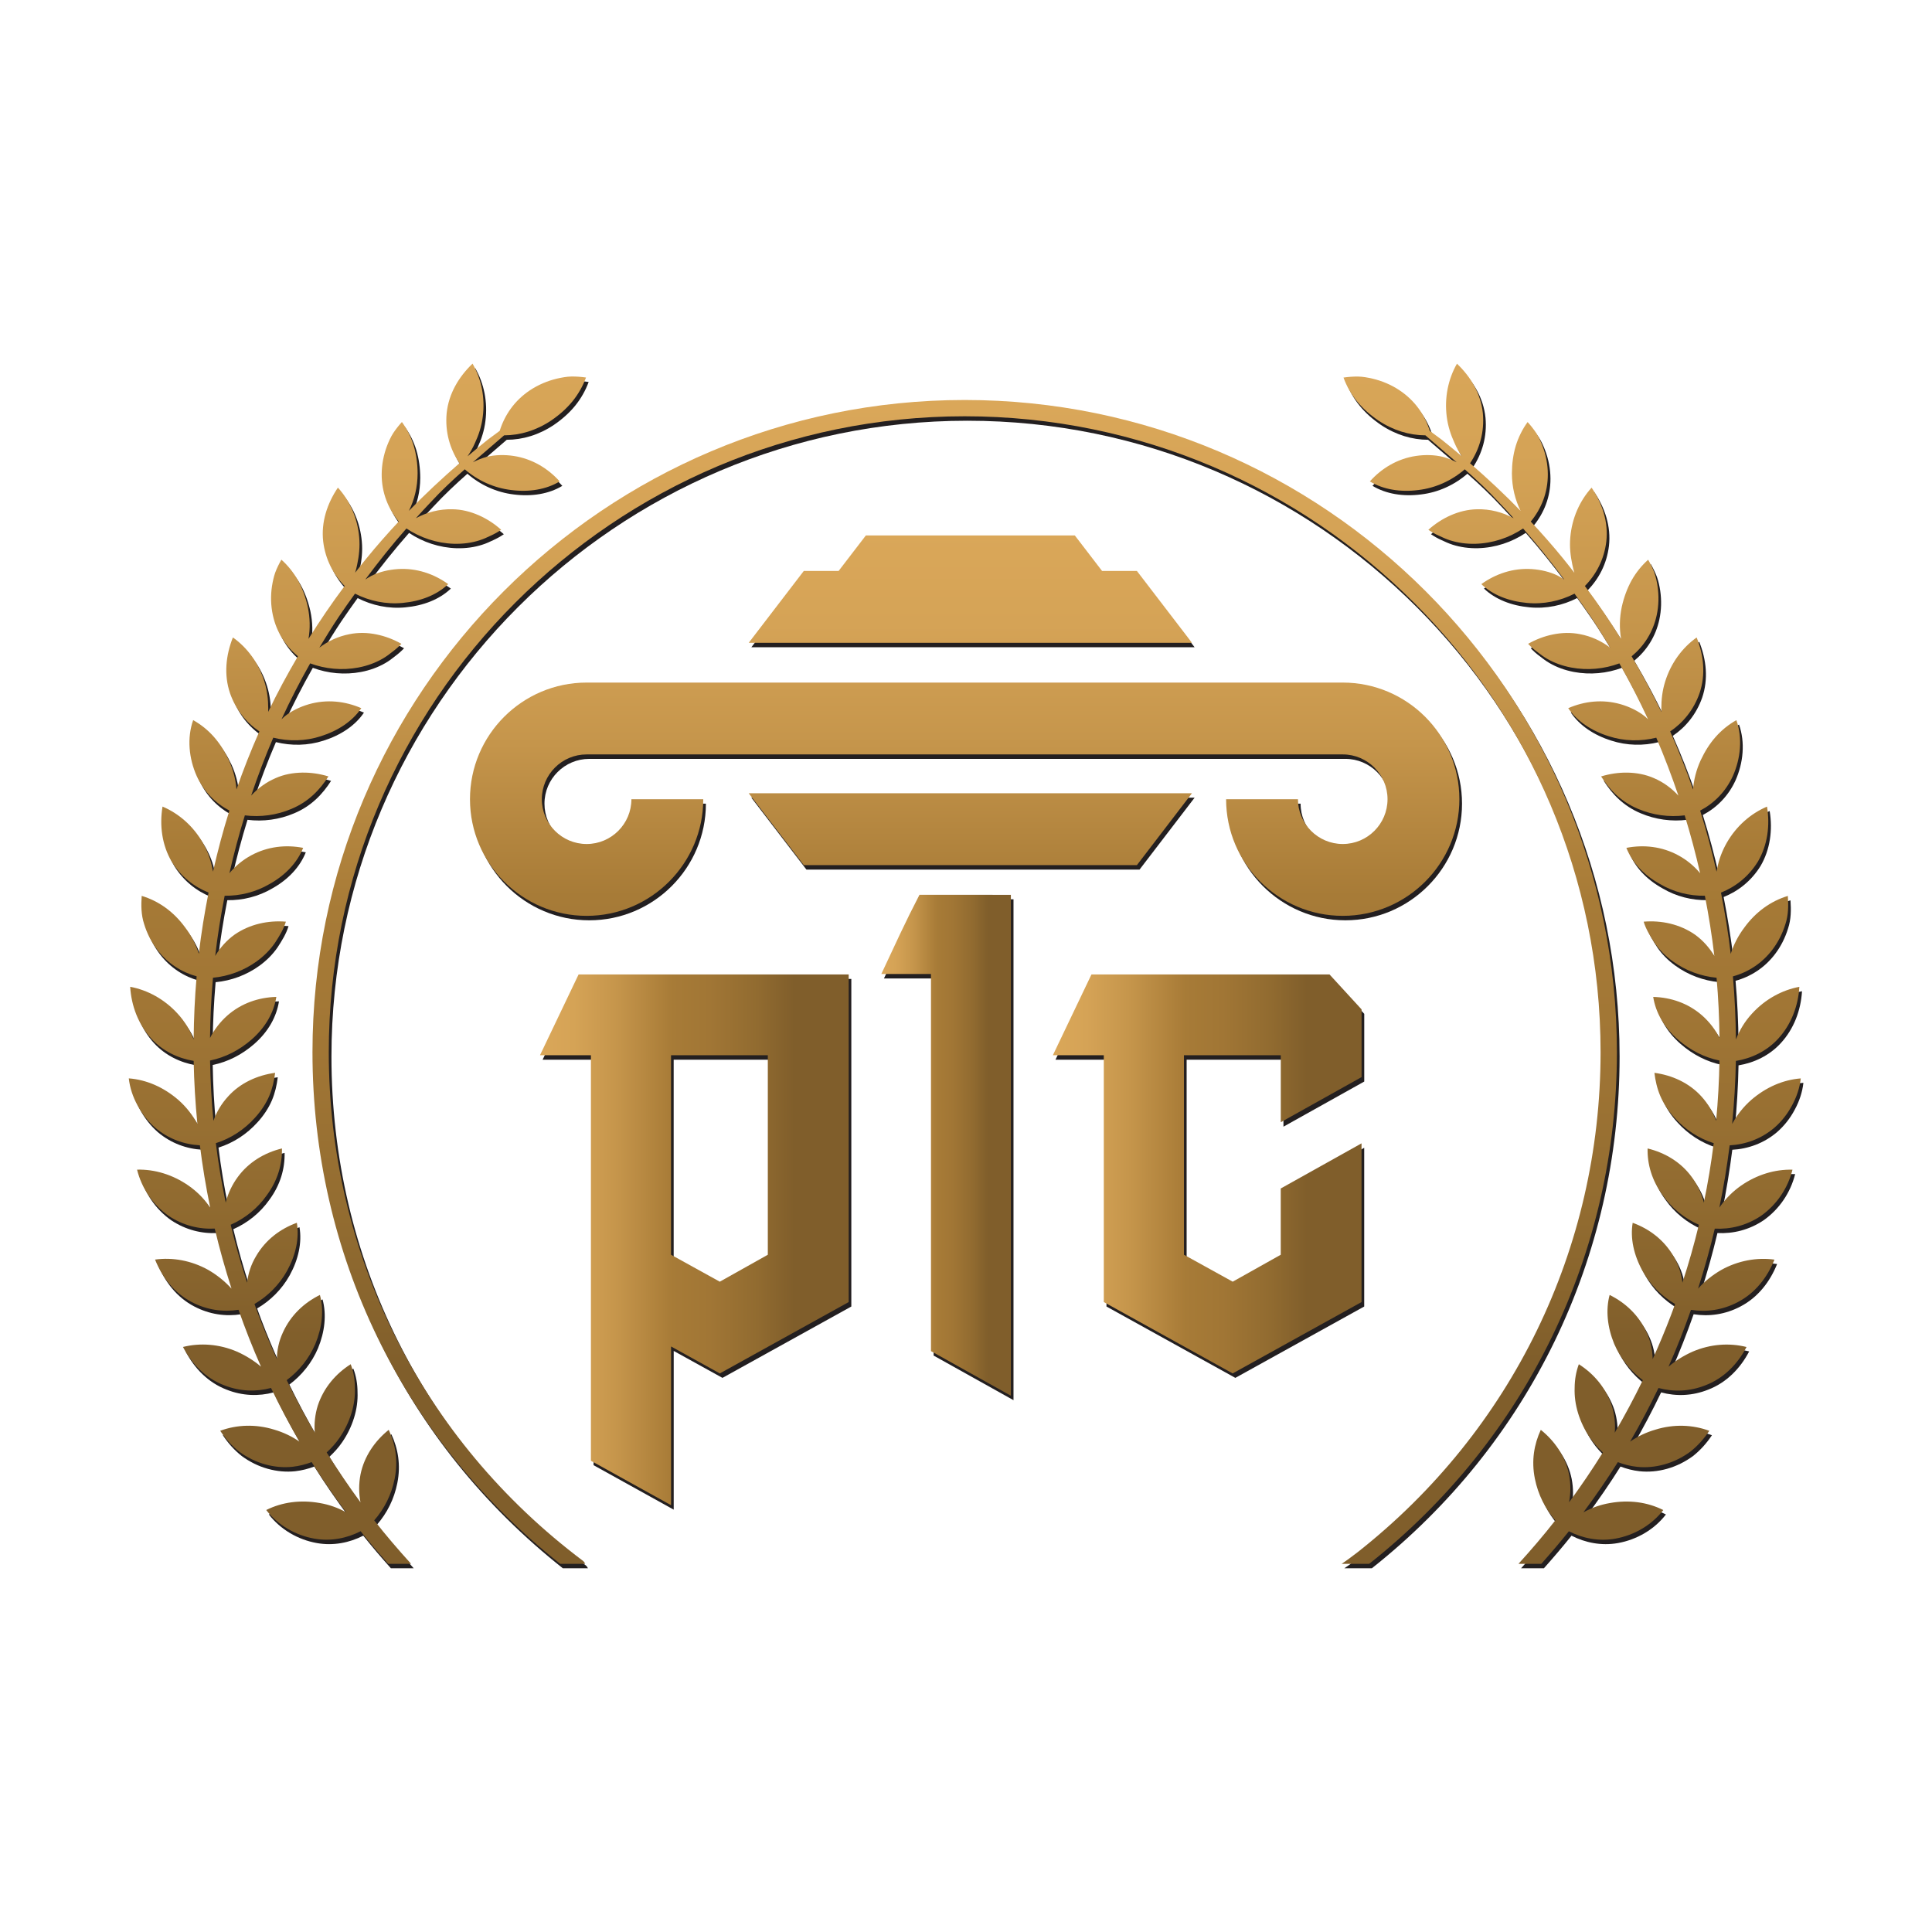
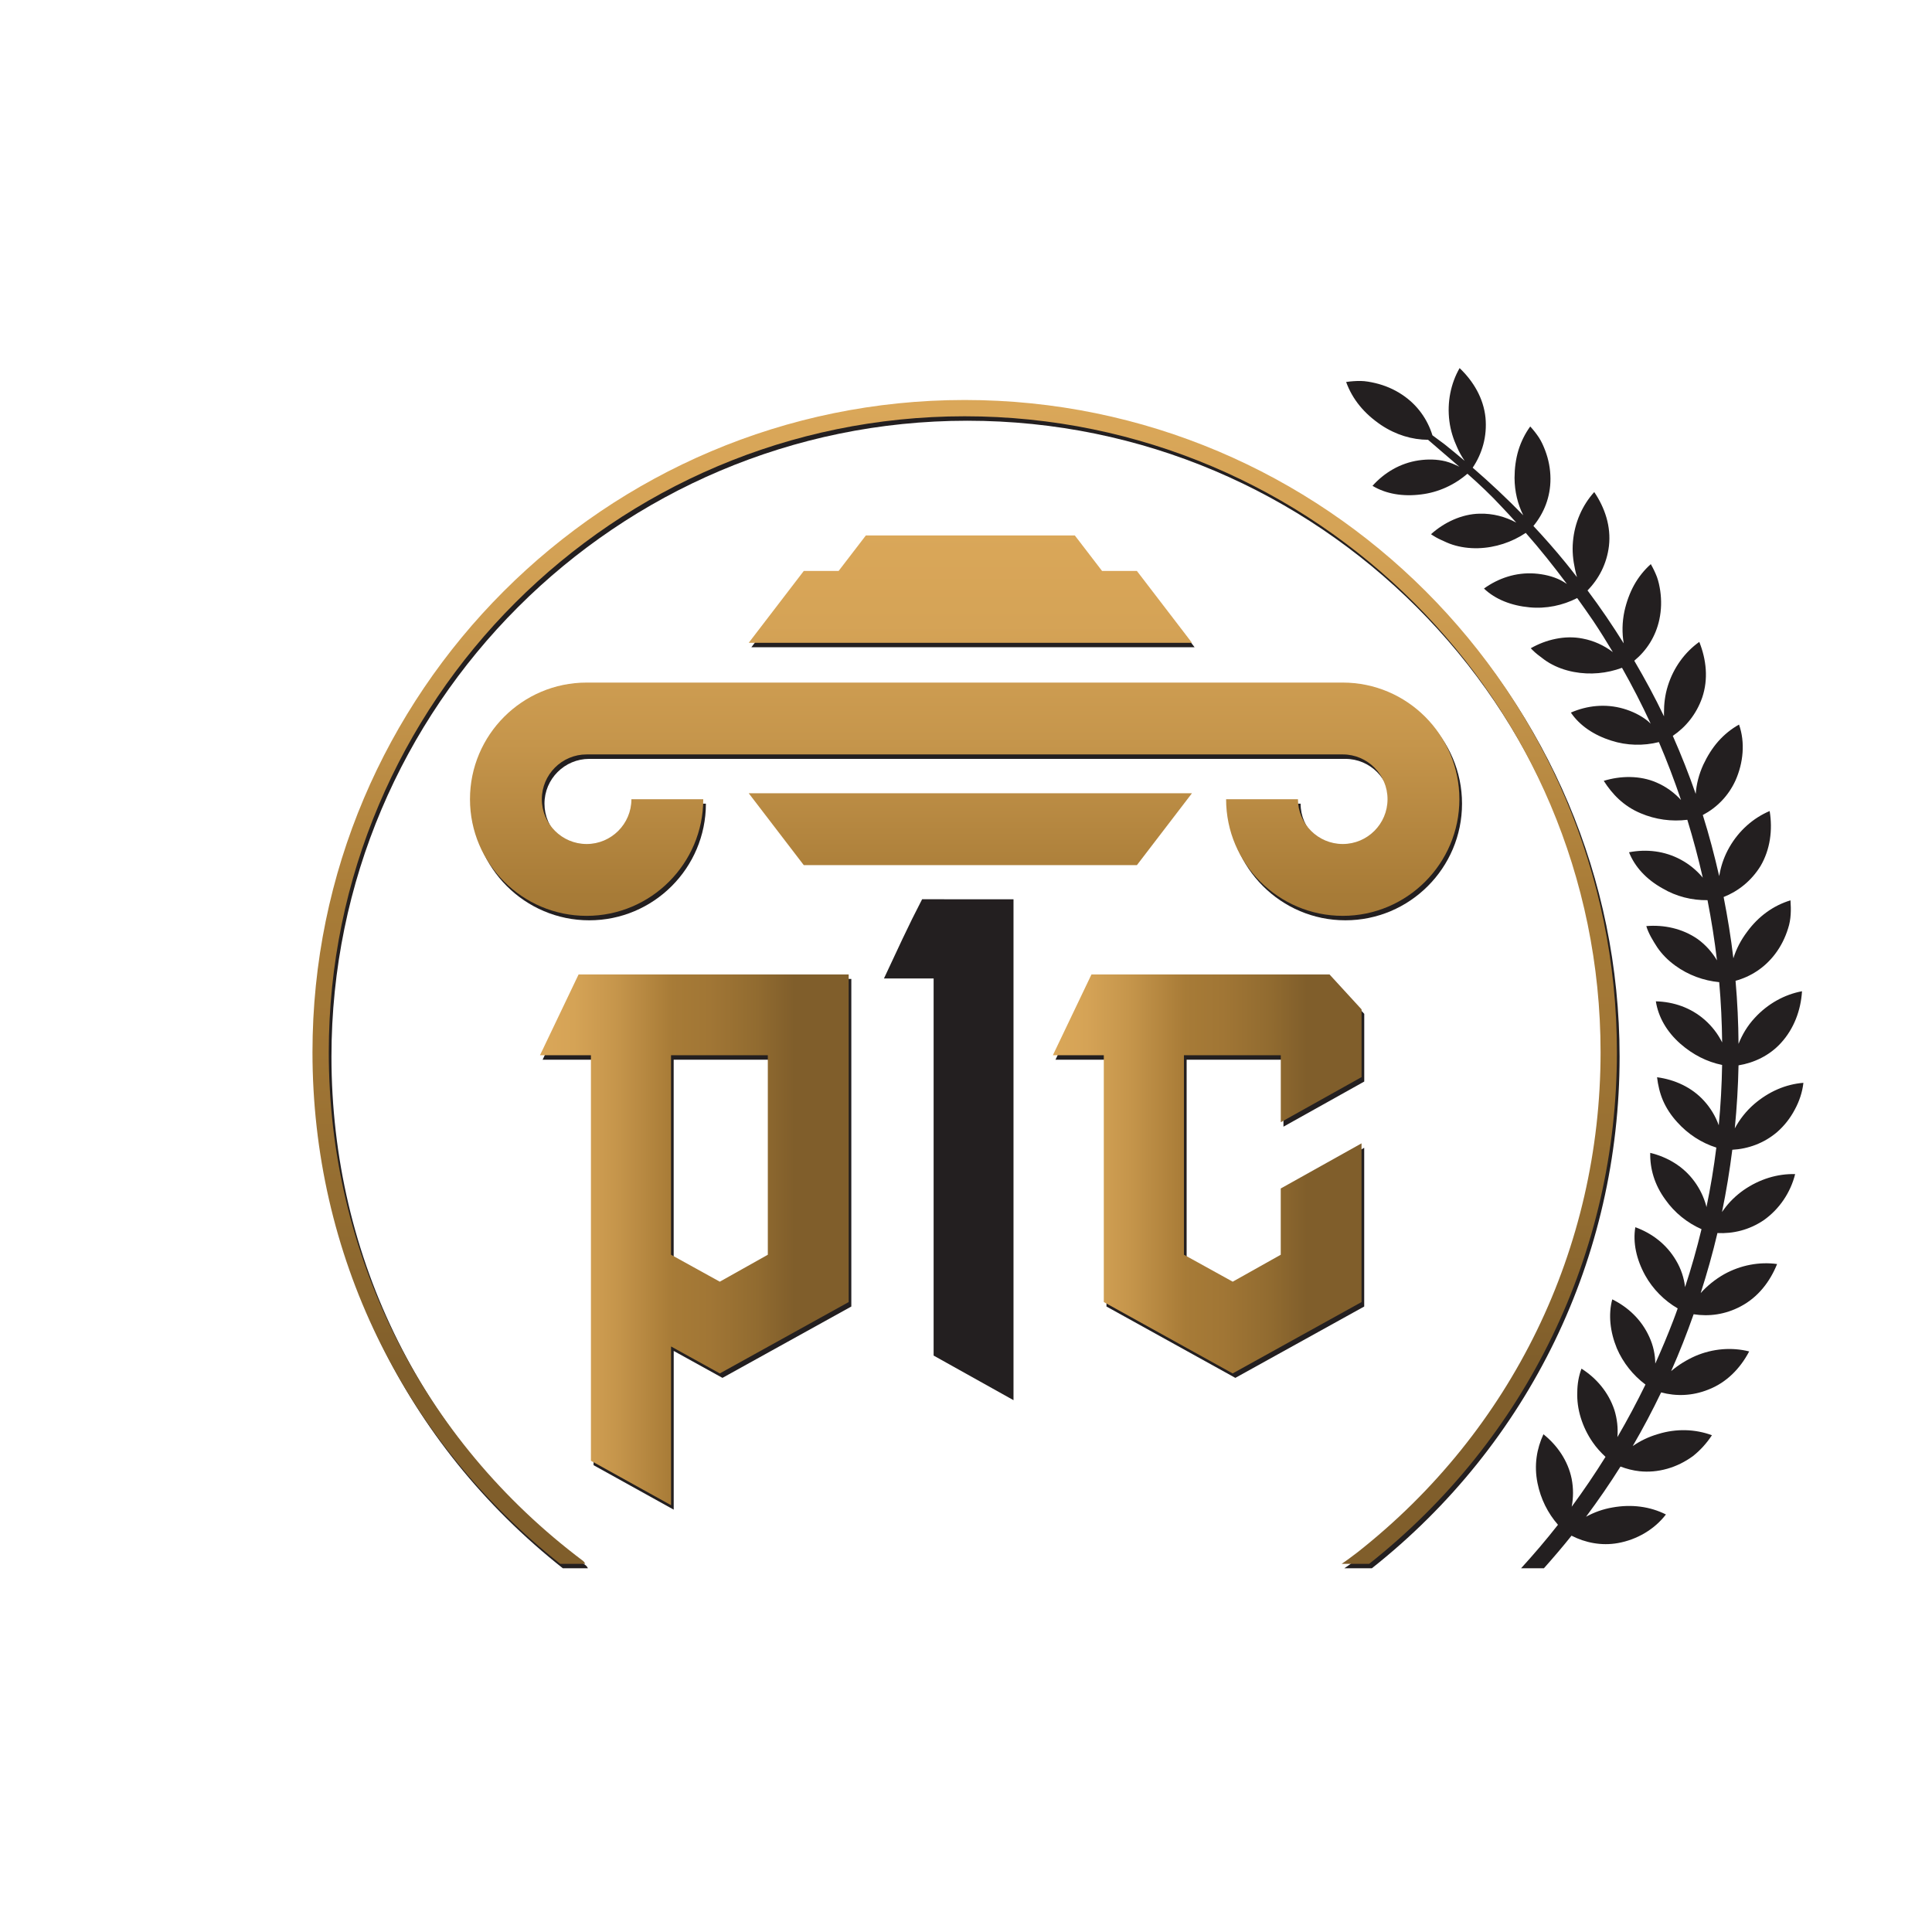
<svg xmlns="http://www.w3.org/2000/svg" version="1.1" id="Layer_1" x="0px" y="0px" viewBox="0 0 512 512" style="enable-background:new 0 0 512 512;" xml:space="preserve">
  <style type="text/css"> .st0{fill:#231F20;} .st1{fill:url(#SVGID_1_);} .st2{fill:url(#SVGID_00000158738717945475446220000013911676337496427939_);} .st3{fill:url(#SVGID_00000141452398599689834400000008811424449370331034_);} .st4{fill:url(#SVGID_00000096765631474244358930000015020627785119549079_);} .st5{fill:url(#SVGID_00000111169888082113598560000002985745930136683448_);} .st6{fill:url(#SVGID_00000080919565687186928010000009213978176247713688_);} .st7{fill:url(#SVGID_00000072245930341230749970000007772996875242218132_);} .st8{fill:url(#SVGID_00000000934715265499387190000011564374490132063365_);} .st9{fill:url(#SVGID_00000147203808510409123490000012312675661285477522_);} </style>
  <g>
    <g>
      <g>
        <g>
          <path class="st0" d="M149.16,415.61h6.65c-0.15-0.3-0.34-0.59-0.63-0.81c-42.8-32.18-67.34-81.31-67.34-134.78 c0-92.92,75.59-168.52,168.52-168.52c92.92,0,168.52,75.6,168.52,168.52c0,52.03-23.49,100.35-64.44,132.55 c-0.94,0.74-3.26,2.46-4.18,3.04h7.3c41.73-33.03,65.65-82.41,65.65-135.59c0-95.31-77.54-172.84-172.84-172.84 S83.52,184.71,83.52,280.02C83.5,333.43,107.38,382.6,149.16,415.61z" />
        </g>
        <g>
-           <path class="st0" d="M103.59,415.61h6.05c-3.38-3.73-6.67-7.55-9.77-11.52c2.71-3.09,4.58-6.83,5.42-11.03 c0.97-4.82,0.19-9.16-1.57-12.96c-3.64,2.91-6.51,7.01-7.48,11.82c-0.48,2.48-0.47,4.99-0.01,7.38 c-3.16-4.29-6.14-8.7-8.96-13.21c1.26-1.17,2.42-2.43,3.39-3.86c1.36-1.97,2.44-4.15,3.16-6.48c0.72-2.32,1.02-4.6,0.93-6.77 c0-2.21-0.37-4.32-1.11-6.27c-3.96,2.51-7.15,6.22-8.72,10.95c-0.74,2.37-0.99,4.82-0.8,7.2c-2.66-4.55-5.13-9.2-7.44-13.93 c3.27-2.44,5.95-5.76,7.59-9.61c1.82-4.42,2.3-8.96,1.21-12.97c-4.2,2.07-7.75,5.4-9.8,9.92c-1.09,2.33-1.58,4.73-1.6,7.1 c-1.71-3.79-3.32-7.62-4.8-11.51c-0.4-1.03-0.76-2.08-1.14-3.11c3.55-2.07,6.58-5.1,8.62-8.76c2.32-4.2,3.3-8.67,2.61-12.76 c-4.42,1.6-8.28,4.52-10.78,8.79c-1.36,2.25-2.13,4.65-2.4,7.08c-1.66-5.06-3.12-10.18-4.36-15.35c3.79-1.67,7.15-4.36,9.56-7.8 c2.92-3.96,4.12-8.25,4.03-12.42c-4.6,1.12-8.81,3.61-11.7,7.56c-1.46,1.98-2.49,4.16-3.12,6.43c-0.04,0.13-0.05,0.27-0.08,0.4 c-1.09-5.23-1.96-10.5-2.62-15.79c3.94-1.25,7.51-3.56,10.35-6.72c1.66-1.81,2.92-3.76,3.79-5.76c0.85-2.01,1.32-4.08,1.57-6.16 c-4.64,0.62-9.22,2.65-12.47,6.27c-1.76,1.91-3.06,4.12-3.88,6.46c-0.51-5.32-0.8-10.65-0.89-15.99 c4.03-0.83,7.75-2.73,11.01-5.57c3.72-3.26,5.9-7.18,6.55-11.29c-4.68,0.12-9.27,1.67-12.97,4.92c-1.93,1.71-3.5,3.76-4.6,5.97 c0.06-5.33,0.32-10.66,0.78-15.97c4.12-0.39,8.18-1.88,11.61-4.36c1.96-1.42,3.56-3.06,4.79-4.84c1.17-1.79,2.34-3.67,2.92-5.66 c-4.65-0.38-9.56,0.63-13.62,3.45c-2.13,1.54-3.82,3.47-5.11,5.63c0.62-5.35,1.47-10.66,2.51-15.95 c4.13,0.06,8.29-0.99,11.9-3.11c4.29-2.39,7.36-5.73,8.9-9.58c-4.6-0.89-9.43-0.37-13.78,1.99c-2.18,1.18-4.05,2.73-5.59,4.52 c-0.06,0.08-0.11,0.17-0.18,0.25c1.17-5.17,2.54-10.3,4.1-15.37c4.12,0.52,8.45-0.05,12.37-1.73c4.54-1.9,7.51-5.05,9.78-8.59 c-2.25-0.69-4.6-1.05-6.99-1.01c-2.39,0.04-4.82,0.48-7.01,1.46c-2.52,1.08-4.69,2.69-6.48,4.63 c1.75-5.19,3.69-10.32,5.86-15.35c4.1,1.02,8.5,0.94,12.59-0.38c4.6-1.45,8.42-4,10.74-7.44c-4.29-1.86-9.13-2.41-13.91-1.04 c-2.37,0.69-4.59,1.77-6.41,3.22c-0.29,0.25-0.57,0.51-0.83,0.77c2.32-5.04,4.86-9.99,7.6-14.82c4,1.49,8.45,1.92,12.77,1.1 c2.39-0.45,4.55-1.26,6.42-2.34c0.95-0.54,1.79-1.18,2.62-1.84c0.86-0.64,1.65-1.34,2.37-2.1c-2.04-1.16-4.27-2.02-6.6-2.49 c-2.36-0.49-4.79-0.55-7.15-0.07c-2.98,0.57-5.69,1.83-8,3.58c1.67-2.78,3.38-5.54,5.19-8.25c1.38-2.05,2.82-4.06,4.26-6.07 c3.84,1.97,8.26,2.88,12.62,2.46c4.8-0.44,9.08-2.11,12.08-4.98c-3.8-2.74-8.41-4.31-13.36-3.99c-2.46,0.17-4.87,0.73-6.94,1.77 c-0.57,0.3-1.13,0.64-1.67,1c3.46-4.65,7.07-9.19,10.9-13.53c3.67,2.46,8.07,3.93,12.62,4.06c2.44,0.06,4.71-0.26,6.77-0.93 c1.05-0.32,1.99-0.78,2.96-1.23c0.97-0.44,1.9-0.96,2.76-1.55c-1.75-1.57-3.74-2.88-5.92-3.84c-2.2-0.97-4.57-1.57-6.98-1.6 c-3.47-0.09-6.79,0.79-9.7,2.37c1.29-1.41,2.55-2.83,3.88-4.2c2.87-3.11,5.93-5.98,9.07-8.76c3.41,2.97,7.71,4.94,12.28,5.49 c4.8,0.61,9.32-0.13,12.87-2.28c-3.13-3.48-7.3-6-12.2-6.75c-2.44-0.36-4.91-0.31-7.17,0.25c-1.26,0.35-2.48,0.84-3.64,1.43 c2.75-2.39,5.54-4.74,8.29-7.14c4.23-0.01,8.52-1.29,12.47-3.93c2.21-1.51,4.1-3.19,5.64-5.08c1.55-1.91,2.76-4.04,3.59-6.31 c-1.28-0.19-2.56-0.28-3.85-0.27c-1.29,0.02-2.59,0.28-3.86,0.56c-2.54,0.61-4.97,1.64-7.18,3.11 c-4.05,2.71-6.67,6.52-7.98,10.73c-1.07,0.78-2.14,1.57-3.2,2.37c-1.8,1.43-3.57,2.91-5.33,4.39c0.75-1.12,1.43-2.29,1.98-3.56 c1-2.15,1.75-4.44,2.06-6.96c0.65-5.02-0.36-9.97-2.71-14.05c-3.65,3.48-6.32,7.96-6.86,13.12c-0.47,4.99,0.88,9.55,3.39,13.27 c-4.64,4.03-9.12,8.22-13.4,12.62c1.47-2.93,2.3-6.28,2.31-9.91c-0.01-2.61-0.35-5.04-1.02-7.31c-0.69-2.28-1.75-4.42-3.14-6.32 c-0.85,0.93-1.62,1.91-2.31,2.95c-0.67,1.05-1.19,2.23-1.65,3.41c-0.89,2.37-1.38,4.89-1.4,7.47 c-0.02,4.86,1.71,9.14,4.52,12.54c-2.95,3.16-5.81,6.4-8.54,9.75c-1.04,1.25-2.01,2.54-3.01,3.81c0.21-0.71,0.4-1.42,0.54-2.16 c0.49-2.33,0.76-4.71,0.53-7.25c-0.44-5.04-2.47-9.65-5.64-13.14c-2.82,4.18-4.49,9.12-3.9,14.28 c0.57,4.74,2.68,8.74,5.69,11.79c-3.43,4.56-6.6,9.25-9.59,14.03c0.47-2.72,0.43-5.6-0.2-8.56c-0.57-2.54-1.43-4.86-2.57-6.93 c-1.17-2.08-2.66-3.95-4.41-5.51c-0.63,1.09-1.18,2.22-1.62,3.38c-0.42,1.18-0.68,2.44-0.88,3.69c-0.37,2.51-0.31,5.08,0.23,7.6 c0.97,4.55,3.4,8.24,6.65,10.93c-2.83,4.82-5.49,9.73-7.88,14.74c0.01-0.3,0.02-0.6,0.01-0.9c0-2.37-0.26-4.76-1.03-7.19 c-1.5-4.83-4.48-8.91-8.33-11.64c-1.86,4.69-2.43,9.87-0.76,14.79c1.53,4.38,4.33,7.78,7.78,10.11 c-2.24,5.05-4.27,10.18-6.07,15.38c-0.2-2.57-0.85-5.18-2.01-7.73c-1.11-2.36-2.41-4.43-3.98-6.21 c-1.58-1.79-3.44-3.28-5.49-4.43c-1.67,4.73-1.14,10.16,0.94,14.82c1.9,4.16,4.99,7.21,8.66,9.15 c-1.68,5.34-3.11,10.74-4.34,16.18c-0.06-0.3-0.11-0.59-0.18-0.88c-0.44-2.3-1.27-4.59-2.54-6.79 c-2.52-4.39-6.32-7.73-10.66-9.57c-0.82,4.98-0.16,10.19,2.44,14.61c2.45,3.93,5.9,6.64,9.76,8.18 c-1.07,5.38-1.95,10.8-2.58,16.24c-0.76-2.44-1.96-4.81-3.65-7.03c-2.99-4.1-6.97-6.98-11.49-8.33 c-0.17,2.51-0.16,5.01,0.64,7.45c0.74,2.43,1.89,4.74,3.46,6.8c2.78,3.65,6.46,5.97,10.46,7.07 c-0.49,5.56-0.74,11.14-0.79,16.72c-0.97-2.44-2.34-4.78-4.3-6.89c-3.44-3.75-7.88-6.19-12.52-7.06 c0.3,5.03,2.15,9.97,5.6,13.73c3.04,3.33,7.11,5.23,11.22,5.91c0.11,5.57,0.44,11.15,0.99,16.7c-1.26-2.32-2.92-4.49-5.07-6.38 c-3.9-3.36-8.4-5.33-13.11-5.69c0.28,2.49,1.09,4.92,2.3,7.13c1.19,2.22,2.76,4.24,4.68,5.93c3.5,2.98,7.69,4.46,11.86,4.68 c0.69,5.53,1.6,11.03,2.73,16.5c-0.17-0.23-0.32-0.47-0.5-0.7c-1.38-1.91-3.12-3.63-5.21-5.1c-4.2-2.93-9.01-4.38-13.67-4.25 c1.21,4.88,4.18,9.31,8.36,12.24c3.84,2.56,8.09,3.59,12.23,3.38c1.26,5.36,2.76,10.66,4.44,15.91 c-1.73-1.91-3.81-3.6-6.18-4.97c-4.44-2.47-9.43-3.38-14.08-2.73c1.88,4.68,5.06,8.84,9.7,11.25c4.05,2.13,8.35,2.7,12.42,2.06 c1.79,5.09,3.76,10.12,5.96,15.07c-1.88-1.6-4.05-2.96-6.43-4.01c-4.65-1.98-9.68-2.36-14.25-1.21 c2.33,4.47,5.95,8.25,10.86,10.13c4.22,1.68,8.52,1.79,12.47,0.73c2.32,4.82,4.82,9.57,7.53,14.22 c-1.98-1.37-4.22-2.46-6.74-3.19c-4.81-1.48-9.84-1.32-14.25,0.32c1.38,2.1,3.07,4,5.04,5.54c2.05,1.5,4.35,2.66,6.83,3.35 c2.49,0.7,4.94,0.9,7.31,0.65c1.75-0.2,3.45-0.63,5.05-1.24c2.84,4.55,5.91,8.97,9.13,13.3c-2.1-1.16-4.44-2.03-7.03-2.46 c-5.04-0.89-9.91-0.25-14.14,1.86c3.07,3.98,7.7,6.69,12.73,7.58c4.37,0.78,8.66-0.1,12.29-1.96 C98.62,409.93,101.08,412.79,103.59,415.61z" />
          <path class="st0" d="M365.98,112.62c3.94,2.63,8.24,3.91,12.47,3.93c2.75,2.4,5.54,4.75,8.29,7.14 c-1.17-0.59-2.38-1.09-3.64-1.43c-2.26-0.56-4.73-0.61-7.17-0.25c-4.91,0.74-9.08,3.26-12.2,6.74c3.55,2.15,8.07,2.9,12.87,2.28 c4.56-0.54,8.86-2.52,12.28-5.49c3.14,2.78,6.2,5.65,9.07,8.76c1.33,1.36,2.59,2.79,3.88,4.2c-2.91-1.58-6.23-2.46-9.7-2.37 c-2.41,0.04-4.78,0.63-6.98,1.6c-2.18,0.96-4.17,2.27-5.92,3.84c0.86,0.59,1.78,1.12,2.76,1.55c0.97,0.45,1.91,0.9,2.96,1.23 c2.06,0.66,4.34,0.99,6.77,0.93c4.55-0.13,8.96-1.6,12.62-4.06c3.83,4.35,7.44,8.89,10.9,13.53c-0.54-0.36-1.09-0.7-1.67-1 c-2.08-1.04-4.49-1.6-6.94-1.77c-4.95-0.32-9.56,1.25-13.36,3.99c3,2.87,7.28,4.54,12.08,4.98c4.37,0.42,8.78-0.49,12.62-2.46 c1.44,2.01,2.87,4.03,4.26,6.07c1.81,2.71,3.52,5.46,5.19,8.25c-2.31-1.75-5.01-3.02-8-3.58c-2.36-0.48-4.8-0.41-7.15,0.07 c-2.34,0.47-4.56,1.33-6.6,2.49c0.71,0.76,1.5,1.47,2.37,2.1c0.83,0.66,1.67,1.29,2.62,1.84c1.88,1.09,4.03,1.89,6.42,2.34 c4.32,0.82,8.77,0.39,12.77-1.1c2.73,4.84,5.28,9.78,7.6,14.82c-0.28-0.26-0.54-0.53-0.83-0.77c-1.82-1.45-4.04-2.53-6.41-3.22 c-4.77-1.37-9.61-0.83-13.91,1.04c2.32,3.44,6.13,6,10.74,7.44c4.08,1.32,8.48,1.41,12.59,0.38c2.16,5.04,4.1,10.16,5.86,15.35 c-1.78-1.94-3.95-3.55-6.48-4.63c-2.2-0.97-4.62-1.42-7.01-1.46c-2.38-0.04-4.74,0.32-6.99,1.01c2.27,3.54,5.24,6.69,9.78,8.59 c3.93,1.68,8.25,2.25,12.37,1.73c1.56,5.07,2.93,10.2,4.1,15.37c-0.06-0.08-0.11-0.17-0.18-0.25c-1.54-1.79-3.41-3.34-5.59-4.52 c-4.35-2.37-9.19-2.88-13.78-1.99c1.53,3.86,4.6,7.2,8.9,9.58c3.6,2.13,7.77,3.18,11.9,3.11c1.03,5.28,1.88,10.6,2.51,15.95 c-1.29-2.15-2.99-4.1-5.11-5.63c-4.07-2.83-8.97-3.84-13.62-3.45c0.59,2,1.77,3.87,2.92,5.66c1.22,1.78,2.82,3.42,4.79,4.84 c3.43,2.49,7.49,3.97,11.61,4.36c0.47,5.31,0.72,10.64,0.78,15.97c-1.1-2.22-2.67-4.26-4.6-5.97c-3.71-3.26-8.3-4.8-12.97-4.92 c0.64,4.1,2.84,8.04,6.55,11.29c3.26,2.84,6.98,4.75,11.01,5.57c-0.09,5.34-0.38,10.67-0.89,15.99 c-0.83-2.33-2.13-4.53-3.88-6.46c-3.26-3.62-7.83-5.66-12.47-6.27c0.25,2.08,0.71,4.15,1.57,6.16c0.87,2.01,2.13,3.95,3.79,5.76 c2.84,3.16,6.41,5.47,10.35,6.72c-0.66,5.29-1.53,10.56-2.62,15.79c-0.03-0.13-0.04-0.27-0.08-0.4 c-0.63-2.27-1.66-4.45-3.12-6.43c-2.89-3.96-7.11-6.45-11.7-7.56c-0.09,4.17,1.11,8.45,4.03,12.42c2.42,3.44,5.78,6.13,9.56,7.8 c-1.24,5.17-2.7,10.29-4.36,15.35c-0.28-2.42-1.05-4.83-2.4-7.08c-2.51-4.27-6.36-7.18-10.78-8.79 c-0.69,4.09,0.29,8.55,2.61,12.76c2.04,3.67,5.08,6.7,8.62,8.76c-0.37,1.04-0.74,2.08-1.14,3.11c-1.48,3.88-3.09,7.72-4.8,11.51 c-0.03-2.37-0.52-4.77-1.6-7.1c-2.05-4.52-5.6-7.85-9.8-9.92c-1.08,4.01-0.6,8.55,1.21,12.97c1.65,3.84,4.32,7.17,7.59,9.61 c-2.31,4.73-4.79,9.38-7.44,13.93c0.2-2.37-0.06-4.82-0.8-7.2c-1.58-4.73-4.77-8.44-8.72-10.95c-0.73,1.95-1.1,4.06-1.11,6.27 c-0.08,2.17,0.21,4.44,0.93,6.77c0.72,2.32,1.79,4.51,3.16,6.48c0.97,1.42,2.13,2.68,3.39,3.86c-2.82,4.52-5.81,8.93-8.96,13.21 c0.46-2.39,0.47-4.9-0.01-7.38c-0.97-4.81-3.84-8.91-7.48-11.82c-1.76,3.8-2.54,8.14-1.57,12.96c0.85,4.2,2.72,7.93,5.42,11.03 c-3.1,3.97-6.38,7.79-9.77,11.52h6.05c2.51-2.83,4.97-5.69,7.31-8.63c3.63,1.86,7.92,2.74,12.29,1.96 c5.04-0.9,9.66-3.6,12.73-7.58c-4.23-2.13-9.1-2.76-14.14-1.86c-2.59,0.44-4.92,1.3-7.03,2.46c3.22-4.33,6.29-8.76,9.13-13.3 c1.6,0.61,3.3,1.05,5.05,1.24c2.37,0.25,4.83,0.05,7.31-0.65c2.49-0.7,4.78-1.86,6.83-3.35c1.96-1.55,3.66-3.44,5.04-5.54 c-4.41-1.64-9.44-1.81-14.25-0.32c-2.51,0.72-4.76,1.82-6.74,3.19c2.71-4.65,5.21-9.39,7.53-14.22 c3.96,1.07,8.26,0.95,12.47-0.73c4.9-1.88,8.52-5.66,10.86-10.13c-4.57-1.15-9.6-0.78-14.25,1.21c-2.37,1.05-4.55,2.4-6.43,4.01 c2.2-4.94,4.17-9.98,5.96-15.07c4.07,0.65,8.37,0.08,12.42-2.06c4.63-2.41,7.82-6.56,9.7-11.25c-4.65-0.64-9.64,0.26-14.08,2.73 c-2.37,1.36-4.45,3.05-6.17,4.97c1.68-5.25,3.18-10.56,4.44-15.91c4.15,0.21,8.4-0.81,12.23-3.38 c4.17-2.93,7.15-7.36,8.36-12.24c-4.66-0.13-9.46,1.32-13.67,4.25c-2.08,1.47-3.83,3.2-5.21,5.1c-0.18,0.23-0.33,0.47-0.5,0.7 c1.13-5.47,2.03-10.97,2.73-16.5c4.17-0.23,8.36-1.7,11.86-4.68c1.93-1.68,3.5-3.7,4.68-5.93c1.21-2.22,2.03-4.65,2.3-7.13 c-4.7,0.37-9.2,2.32-13.11,5.69c-2.16,1.89-3.81,4.05-5.07,6.38c0.54-5.55,0.88-11.12,0.99-16.7c4.1-0.67,8.18-2.58,11.22-5.91 c3.45-3.75,5.3-8.69,5.6-13.73c-4.64,0.86-9.08,3.31-12.52,7.06c-1.96,2.11-3.33,4.45-4.3,6.89c-0.04-5.58-0.3-11.15-0.79-16.72 c4-1.1,7.68-3.42,10.46-7.07c1.57-2.06,2.71-4.37,3.46-6.8c0.81-2.44,0.81-4.94,0.64-7.45c-4.52,1.36-8.51,4.24-11.49,8.33 c-1.68,2.22-2.89,4.6-3.65,7.03c-0.64-5.45-1.52-10.86-2.58-16.24c3.86-1.54,7.31-4.24,9.76-8.18c2.6-4.41,3.26-9.63,2.44-14.61 c-4.34,1.84-8.14,5.18-10.66,9.57c-1.26,2.2-2.1,4.49-2.54,6.79c-0.07,0.29-0.12,0.59-0.18,0.88 c-1.24-5.44-2.66-10.85-4.34-16.18c3.67-1.94,6.75-4.99,8.66-9.15c2.08-4.66,2.61-10.09,0.94-14.82 c-2.05,1.14-3.91,2.65-5.49,4.43c-1.57,1.78-2.87,3.85-3.98,6.21c-1.17,2.56-1.82,5.17-2.01,7.73 c-1.81-5.19-3.83-10.32-6.07-15.38c3.45-2.33,6.24-5.73,7.78-10.11c1.68-4.92,1.11-10.1-0.76-14.79 c-3.84,2.73-6.82,6.81-8.33,11.64c-0.77,2.43-1.03,4.81-1.03,7.19c-0.01,0.3,0.01,0.6,0.01,0.9c-2.39-5.01-5.05-9.92-7.88-14.74 c3.25-2.69,5.68-6.38,6.65-10.93c0.54-2.52,0.59-5.09,0.23-7.6c-0.19-1.25-0.45-2.51-0.88-3.69c-0.45-1.17-1-2.3-1.62-3.38 c-1.75,1.56-3.25,3.43-4.41,5.51c-1.14,2.07-2,4.39-2.57,6.93c-0.63,2.96-0.66,5.84-0.2,8.56c-2.99-4.78-6.16-9.47-9.59-14.03 c3-3.05,5.11-7.06,5.68-11.79c0.59-5.16-1.07-10.11-3.9-14.28c-3.16,3.49-5.21,8.11-5.64,13.14c-0.23,2.54,0.03,4.92,0.53,7.25 c0.14,0.73,0.33,1.45,0.54,2.16c-1-1.27-1.97-2.56-3.01-3.81c-2.73-3.35-5.59-6.6-8.54-9.75c2.8-3.4,4.54-7.68,4.52-12.54 c-0.01-2.58-0.5-5.1-1.4-7.47c-0.45-1.18-0.97-2.36-1.65-3.41c-0.69-1.04-1.46-2.03-2.31-2.95c-1.38,1.9-2.44,4.04-3.14,6.32 c-0.68,2.27-1.01,4.71-1.02,7.31c0.02,3.63,0.85,6.98,2.31,9.91c-4.27-4.4-8.76-8.6-13.4-12.62c2.51-3.73,3.86-8.28,3.39-13.27 c-0.53-5.16-3.21-9.64-6.86-13.12c-2.34,4.08-3.35,9.03-2.71,14.05c0.32,2.53,1.07,4.81,2.06,6.96 c0.54,1.27,1.23,2.44,1.98,3.56c-1.76-1.49-3.53-2.96-5.33-4.39c-1.06-0.8-2.13-1.59-3.2-2.37c-1.31-4.21-3.93-8.02-7.98-10.73 c-2.2-1.48-4.64-2.51-7.18-3.11c-1.26-0.29-2.57-0.54-3.86-0.56c-1.29-0.01-2.57,0.08-3.85,0.27c0.82,2.27,2.03,4.41,3.59,6.31 C361.88,109.44,363.76,111.11,365.98,112.62z" />
        </g>
      </g>
      <path class="st0" d="M356.54,182.07h-83.72H262.8H156.16c-17.04,0-30.91,13.86-30.91,30.91c0,17.04,13.86,30.91,30.91,30.91 c17.04,0,30.91-13.86,30.91-30.91h-19.04c0,6.55-5.33,11.87-11.87,11.87c-6.55,0-11.87-5.33-11.87-11.87 c0-6.55,5.33-11.87,11.87-11.87H262.8h10.02h83.72c6.55,0,11.87,5.33,11.87,11.87s-5.33,11.87-11.87,11.87 s-11.87-5.33-11.87-11.87h-19.04c0,17.04,13.86,30.91,30.91,30.91c17.04,0,30.91-13.86,30.91-30.91 C387.45,195.94,373.58,182.07,356.54,182.07z" />
-       <polygon class="st0" points="316.58,211.4 199.12,211.4 213.71,230.45 301.99,230.45 " />
      <polygon class="st0" points="301.99,152.49 292.75,152.49 285.54,143.08 230.16,143.08 222.94,152.49 213.71,152.49 199.12,171.53 316.58,171.53 " />
      <path class="st0" d="M157.3,388.29V280.83h-13.5l10.23-21.41h71.58v86.82l-34.15,18.91l-12.92-7.14v42.06L157.3,388.29z M178.53,280.83v52.87l12.92,7.14l12.73-7.14v-52.87H178.53z" />
      <path class="st0" d="M361.54,268.68v17.94l-21.41,11.96v-17.75h-25.66v52.87l12.92,7.14l12.73-7.14v-17.56l21.41-11.96v42.06 l-34.15,18.91l-34.15-18.91v-65.41h-13.51l10.23-21.41h63.09L361.54,268.68z" />
      <path class="st0" d="M268.59,238.32v132.74l-21.17-11.82V259.3h-13.16c1.65-3.56,3.31-7.08,4.96-10.59 c1.65-3.5,3.37-6.96,5.15-10.4L268.59,238.32L268.59,238.32z" />
    </g>
    <g>
      <g>
        <g>
          <linearGradient id="SVGID_1_" gradientUnits="userSpaceOnUse" x1="254.185" y1="407.796" x2="256.825" y2="97.164" gradientTransform="matrix(1 0 0 -1 0 513.8)">
            <stop offset="0" style="stop-color:#DAA759" />
            <stop offset="0.11" style="stop-color:#D5A356" />
            <stop offset="0.251" style="stop-color:#C5954B" />
            <stop offset="0.408" style="stop-color:#AB7E39" />
            <stop offset="0.43" style="stop-color:#A77B37" />
            <stop offset="0.55" style="stop-color:#A17635" />
            <stop offset="0.705" style="stop-color:#916B30" />
            <stop offset="0.823" style="stop-color:#805E2B" />
          </linearGradient>
          <path class="st1" d="M148.45,414.43h6.65c-0.15-0.3-0.34-0.59-0.63-0.81c-42.79-32.18-67.34-81.31-67.34-134.78 c0-92.92,75.59-168.52,168.52-168.52c92.92,0,168.52,75.6,168.52,168.52c0,52.03-23.49,100.35-64.44,132.55 c-0.94,0.74-3.26,2.46-4.18,3.04h7.3c41.73-33.03,65.65-82.41,65.65-135.59c0-95.31-77.54-172.84-172.84-172.84 S82.81,183.53,82.81,278.84C82.81,332.25,106.68,381.42,148.45,414.43z" />
        </g>
        <g>
          <linearGradient id="SVGID_00000075134021092442884570000009966383754838713535_" gradientUnits="userSpaceOnUse" x1="94.685" y1="430.309" x2="94.685" y2="98.55" gradientTransform="matrix(1 0 0 -1 0 513.8)">
            <stop offset="0" style="stop-color:#DAA759" />
            <stop offset="0.11" style="stop-color:#D5A356" />
            <stop offset="0.251" style="stop-color:#C5954B" />
            <stop offset="0.408" style="stop-color:#AB7E39" />
            <stop offset="0.43" style="stop-color:#A77B37" />
            <stop offset="0.55" style="stop-color:#A17635" />
            <stop offset="0.705" style="stop-color:#916B30" />
            <stop offset="0.823" style="stop-color:#805E2B" />
          </linearGradient>
-           <path style="fill:url(#SVGID_00000075134021092442884570000009966383754838713535_);" d="M102.89,414.43h6.05 c-3.38-3.73-6.67-7.55-9.77-11.52c2.71-3.09,4.58-6.83,5.42-11.03c0.97-4.82,0.19-9.16-1.57-12.96 c-3.64,2.91-6.51,7.01-7.48,11.82c-0.48,2.48-0.47,4.99-0.01,7.38c-3.16-4.29-6.14-8.7-8.96-13.21 c1.26-1.17,2.42-2.43,3.39-3.86c1.36-1.97,2.44-4.15,3.16-6.48c0.72-2.32,1.02-4.6,0.93-6.77c0-2.21-0.37-4.32-1.11-6.27 c-3.96,2.51-7.15,6.22-8.72,10.95c-0.74,2.37-0.99,4.82-0.8,7.2c-2.66-4.55-5.13-9.2-7.44-13.93c3.27-2.44,5.95-5.76,7.59-9.61 c1.82-4.42,2.3-8.96,1.21-12.97c-4.2,2.07-7.75,5.4-9.8,9.92c-1.09,2.33-1.58,4.73-1.6,7.1c-1.71-3.79-3.32-7.62-4.8-11.51 c-0.4-1.03-0.76-2.08-1.14-3.11c3.55-2.07,6.58-5.1,8.62-8.76c2.32-4.2,3.3-8.67,2.61-12.76c-4.42,1.6-8.28,4.52-10.78,8.79 c-1.36,2.25-2.13,4.65-2.4,7.08c-1.66-5.06-3.12-10.18-4.36-15.35c3.79-1.67,7.15-4.36,9.56-7.8c2.92-3.96,4.12-8.25,4.03-12.42 c-4.6,1.12-8.81,3.61-11.7,7.56c-1.46,1.98-2.49,4.16-3.12,6.43c-0.04,0.13-0.05,0.27-0.08,0.4c-1.09-5.23-1.96-10.5-2.62-15.79 c3.94-1.25,7.51-3.56,10.35-6.72c1.66-1.81,2.92-3.76,3.79-5.76c0.85-2.01,1.32-4.08,1.57-6.16c-4.64,0.62-9.22,2.65-12.47,6.27 c-1.76,1.91-3.06,4.12-3.88,6.46c-0.51-5.32-0.8-10.65-0.89-15.99c4.03-0.83,7.75-2.73,11.01-5.57 c3.72-3.26,5.9-7.18,6.55-11.29c-4.68,0.12-9.27,1.67-12.97,4.92c-1.93,1.71-3.5,3.76-4.6,5.97c0.06-5.33,0.32-10.66,0.78-15.97 c4.12-0.39,8.18-1.88,11.61-4.36c1.96-1.42,3.56-3.06,4.79-4.84c1.17-1.79,2.34-3.67,2.92-5.66c-4.65-0.38-9.56,0.63-13.62,3.45 c-2.13,1.54-3.82,3.47-5.11,5.63c0.62-5.35,1.47-10.66,2.51-15.95c4.13,0.06,8.29-0.99,11.9-3.11c4.29-2.39,7.36-5.73,8.9-9.58 c-4.6-0.89-9.43-0.37-13.78,1.99c-2.18,1.18-4.05,2.73-5.59,4.52c-0.06,0.08-0.11,0.17-0.18,0.25c1.17-5.17,2.54-10.3,4.1-15.37 c4.12,0.52,8.45-0.05,12.37-1.73c4.54-1.9,7.51-5.05,9.78-8.59c-2.25-0.69-4.6-1.05-6.99-1.01c-2.39,0.04-4.82,0.48-7.01,1.46 c-2.52,1.08-4.69,2.69-6.48,4.63c1.75-5.19,3.69-10.32,5.86-15.35c4.1,1.02,8.5,0.94,12.59-0.38c4.6-1.45,8.42-4,10.74-7.44 c-4.29-1.86-9.13-2.41-13.91-1.04c-2.37,0.69-4.59,1.77-6.41,3.22c-0.29,0.25-0.57,0.51-0.83,0.77 c2.32-5.04,4.86-9.99,7.6-14.82c4,1.49,8.45,1.92,12.77,1.1c2.39-0.45,4.55-1.26,6.42-2.34c0.95-0.54,1.79-1.18,2.62-1.84 c0.86-0.64,1.65-1.34,2.37-2.1c-2.04-1.16-4.27-2.02-6.6-2.49c-2.36-0.49-4.79-0.55-7.15-0.07c-2.98,0.57-5.69,1.83-8,3.58 c1.67-2.78,3.38-5.54,5.19-8.25c1.38-2.05,2.82-4.06,4.26-6.07c3.84,1.97,8.26,2.88,12.62,2.46c4.8-0.44,9.08-2.11,12.08-4.98 c-3.8-2.74-8.41-4.31-13.36-3.99c-2.46,0.17-4.87,0.73-6.94,1.77c-0.57,0.3-1.13,0.64-1.67,1c3.46-4.65,7.07-9.19,10.9-13.53 c3.67,2.46,8.07,3.93,12.62,4.06c2.44,0.06,4.71-0.26,6.77-0.93c1.05-0.32,1.99-0.78,2.96-1.23c0.97-0.44,1.9-0.96,2.76-1.55 c-1.75-1.57-3.74-2.88-5.92-3.84c-2.2-0.97-4.57-1.57-6.98-1.6c-3.47-0.09-6.79,0.79-9.7,2.37c1.29-1.41,2.55-2.83,3.88-4.2 c2.87-3.11,5.93-5.98,9.07-8.76c3.41,2.97,7.71,4.94,12.28,5.49c4.8,0.61,9.32-0.13,12.87-2.28c-3.13-3.48-7.3-6-12.2-6.75 c-2.44-0.36-4.91-0.31-7.17,0.25c-1.26,0.35-2.48,0.84-3.64,1.43c2.75-2.39,5.54-4.74,8.29-7.14c4.23-0.01,8.52-1.29,12.47-3.93 c2.21-1.51,4.1-3.19,5.64-5.08c1.55-1.91,2.76-4.04,3.59-6.31c-1.28-0.19-2.56-0.28-3.85-0.27c-1.29,0.02-2.59,0.28-3.86,0.56 c-2.54,0.61-4.97,1.64-7.18,3.11c-4.05,2.71-6.67,6.52-7.98,10.73c-1.07,0.78-2.14,1.57-3.2,2.37c-1.8,1.43-3.57,2.91-5.33,4.39 c0.75-1.12,1.43-2.29,1.98-3.56c1-2.15,1.75-4.44,2.06-6.96c0.65-5.02-0.36-9.97-2.71-14.05c-3.65,3.48-6.32,7.96-6.86,13.12 c-0.47,4.99,0.88,9.55,3.39,13.27c-4.64,4.03-9.12,8.22-13.4,12.62c1.47-2.93,2.3-6.28,2.31-9.91 c-0.01-2.61-0.35-5.04-1.02-7.31c-0.69-2.28-1.75-4.42-3.14-6.32c-0.85,0.93-1.62,1.91-2.31,2.95 c-0.67,1.05-1.19,2.23-1.65,3.41c-0.89,2.37-1.38,4.89-1.4,7.47c-0.02,4.86,1.71,9.14,4.52,12.54c-2.95,3.16-5.81,6.4-8.54,9.75 c-1.04,1.25-2.01,2.54-3.01,3.81c0.21-0.71,0.4-1.42,0.54-2.16c0.49-2.33,0.76-4.71,0.53-7.25c-0.44-5.04-2.47-9.65-5.64-13.14 c-2.82,4.18-4.49,9.12-3.9,14.28c0.57,4.74,2.68,8.74,5.69,11.79c-3.43,4.56-6.6,9.25-9.59,14.03c0.47-2.72,0.43-5.6-0.2-8.56 c-0.57-2.54-1.43-4.86-2.57-6.93c-1.17-2.08-2.66-3.95-4.41-5.51c-0.63,1.09-1.18,2.22-1.62,3.38 c-0.42,1.18-0.68,2.44-0.88,3.69c-0.37,2.51-0.31,5.08,0.23,7.6c0.97,4.55,3.4,8.24,6.65,10.93c-2.83,4.82-5.49,9.73-7.88,14.74 c0.01-0.3,0.02-0.6,0.01-0.9c0-2.37-0.26-4.76-1.03-7.19c-1.5-4.83-4.48-8.91-8.33-11.64c-1.86,4.69-2.43,9.87-0.76,14.79 c1.53,4.38,4.33,7.78,7.78,10.11c-2.24,5.05-4.27,10.18-6.07,15.38c-0.2-2.57-0.85-5.18-2.01-7.73 c-1.11-2.36-2.41-4.43-3.98-6.21c-1.58-1.79-3.44-3.28-5.49-4.43c-1.67,4.73-1.14,10.16,0.94,14.82 c1.9,4.16,4.99,7.21,8.66,9.15c-1.68,5.34-3.11,10.74-4.34,16.18c-0.06-0.29-0.11-0.59-0.18-0.88c-0.44-2.3-1.27-4.59-2.54-6.79 c-2.52-4.39-6.32-7.73-10.66-9.57c-0.82,4.98-0.16,10.19,2.44,14.61c2.45,3.93,5.9,6.64,9.76,8.18 c-1.07,5.38-1.95,10.8-2.58,16.24c-0.76-2.44-1.96-4.81-3.65-7.03c-2.99-4.1-6.97-6.98-11.49-8.33 c-0.17,2.51-0.16,5.01,0.64,7.45c0.74,2.43,1.89,4.74,3.46,6.8c2.78,3.65,6.46,5.97,10.46,7.07 c-0.49,5.56-0.74,11.14-0.79,16.72c-0.97-2.44-2.34-4.78-4.3-6.89c-3.44-3.75-7.88-6.19-12.52-7.06 c0.3,5.03,2.15,9.97,5.6,13.73c3.04,3.33,7.11,5.23,11.22,5.91c0.11,5.57,0.44,11.15,0.99,16.7c-1.26-2.32-2.92-4.49-5.07-6.38 c-3.9-3.36-8.4-5.33-13.11-5.69c0.28,2.49,1.09,4.92,2.3,7.13c1.19,2.22,2.76,4.24,4.68,5.93c3.5,2.98,7.69,4.46,11.86,4.68 c0.69,5.53,1.6,11.03,2.73,16.5c-0.17-0.23-0.32-0.47-0.5-0.7c-1.38-1.91-3.12-3.63-5.21-5.1c-4.2-2.93-9.01-4.38-13.67-4.25 c1.21,4.88,4.18,9.31,8.36,12.24c3.84,2.56,8.09,3.59,12.23,3.38c1.26,5.36,2.76,10.66,4.44,15.91 c-1.73-1.91-3.81-3.6-6.18-4.97c-4.44-2.47-9.43-3.38-14.08-2.73c1.88,4.68,5.06,8.84,9.7,11.25c4.05,2.13,8.35,2.7,12.42,2.06 c1.79,5.09,3.76,10.12,5.96,15.07c-1.88-1.6-4.05-2.96-6.43-4.01c-4.65-1.98-9.68-2.36-14.25-1.21 c2.33,4.47,5.95,8.25,10.86,10.13c4.22,1.68,8.52,1.79,12.47,0.73c2.32,4.82,4.82,9.57,7.53,14.22 c-1.98-1.37-4.22-2.46-6.74-3.19c-4.81-1.48-9.84-1.32-14.25,0.32c1.38,2.1,3.07,4,5.04,5.54c2.05,1.5,4.35,2.66,6.83,3.35 c2.49,0.7,4.94,0.9,7.31,0.65c1.75-0.2,3.45-0.63,5.05-1.24c2.84,4.55,5.91,8.97,9.13,13.3c-2.1-1.16-4.44-2.03-7.03-2.46 c-5.04-0.89-9.91-0.25-14.14,1.86c3.07,3.98,7.7,6.69,12.73,7.58c4.37,0.78,8.66-0.1,12.29-1.96 C97.92,408.75,100.38,411.61,102.89,414.43z" />
          <linearGradient id="SVGID_00000142134821793619448210000012063203277820810136_" gradientUnits="userSpaceOnUse" x1="-4145.507" y1="430.309" x2="-4145.507" y2="98.55" gradientTransform="matrix(-1 0 0 -1 -3728.892 513.8)">
            <stop offset="0" style="stop-color:#DAA759" />
            <stop offset="0.11" style="stop-color:#D5A356" />
            <stop offset="0.251" style="stop-color:#C5954B" />
            <stop offset="0.408" style="stop-color:#AB7E39" />
            <stop offset="0.43" style="stop-color:#A77B37" />
            <stop offset="0.55" style="stop-color:#A17635" />
            <stop offset="0.705" style="stop-color:#916B30" />
            <stop offset="0.823" style="stop-color:#805E2B" />
          </linearGradient>
-           <path style="fill:url(#SVGID_00000142134821793619448210000012063203277820810136_);" d="M365.28,111.44 c3.94,2.63,8.24,3.91,12.47,3.93c2.75,2.4,5.54,4.75,8.29,7.14c-1.17-0.59-2.38-1.09-3.64-1.43c-2.26-0.56-4.73-0.61-7.17-0.25 c-4.91,0.74-9.08,3.26-12.2,6.75c3.55,2.15,8.07,2.9,12.87,2.28c4.56-0.54,8.86-2.52,12.28-5.49c3.14,2.78,6.2,5.65,9.07,8.76 c1.33,1.36,2.59,2.79,3.88,4.2c-2.91-1.58-6.23-2.46-9.7-2.37c-2.41,0.04-4.78,0.63-6.98,1.6c-2.18,0.96-4.17,2.27-5.92,3.84 c0.86,0.59,1.78,1.12,2.76,1.55c0.97,0.45,1.91,0.9,2.96,1.23c2.06,0.66,4.34,0.99,6.77,0.93c4.55-0.13,8.96-1.6,12.62-4.06 c3.83,4.35,7.44,8.89,10.9,13.53c-0.54-0.36-1.09-0.7-1.67-1c-2.08-1.04-4.49-1.6-6.94-1.77c-4.95-0.32-9.56,1.25-13.36,3.99 c3,2.87,7.28,4.54,12.08,4.98c4.37,0.42,8.78-0.49,12.62-2.46c1.44,2.01,2.87,4.03,4.26,6.07c1.81,2.71,3.52,5.46,5.19,8.25 c-2.31-1.75-5.01-3.02-8-3.58c-2.36-0.48-4.8-0.41-7.15,0.07c-2.34,0.47-4.56,1.33-6.6,2.49c0.71,0.76,1.5,1.47,2.37,2.1 c0.83,0.66,1.67,1.29,2.62,1.84c1.88,1.09,4.03,1.89,6.42,2.34c4.32,0.82,8.77,0.39,12.77-1.1c2.73,4.84,5.28,9.78,7.6,14.82 c-0.28-0.26-0.54-0.53-0.83-0.77c-1.82-1.45-4.04-2.53-6.41-3.22c-4.77-1.37-9.61-0.83-13.91,1.04c2.32,3.44,6.13,6,10.74,7.44 c4.08,1.32,8.48,1.41,12.59,0.38c2.16,5.04,4.1,10.16,5.86,15.35c-1.78-1.94-3.95-3.55-6.48-4.63c-2.2-0.97-4.62-1.42-7.01-1.46 c-2.38-0.04-4.74,0.32-6.99,1.01c2.27,3.54,5.24,6.69,9.78,8.59c3.93,1.68,8.25,2.25,12.37,1.73c1.56,5.07,2.93,10.2,4.1,15.37 c-0.06-0.08-0.11-0.17-0.18-0.25c-1.54-1.79-3.41-3.34-5.59-4.52c-4.35-2.37-9.19-2.88-13.78-1.99c1.53,3.86,4.6,7.2,8.9,9.58 c3.6,2.13,7.77,3.18,11.9,3.11c1.03,5.28,1.88,10.6,2.51,15.95c-1.29-2.15-2.99-4.1-5.11-5.63c-4.07-2.83-8.97-3.84-13.62-3.45 c0.59,2,1.77,3.87,2.92,5.66c1.22,1.78,2.82,3.42,4.79,4.84c3.43,2.49,7.49,3.97,11.61,4.36c0.47,5.31,0.72,10.64,0.78,15.97 c-1.1-2.22-2.67-4.26-4.6-5.97c-3.71-3.26-8.3-4.8-12.97-4.92c0.64,4.1,2.84,8.04,6.55,11.29c3.26,2.84,6.98,4.75,11.01,5.57 c-0.09,5.34-0.38,10.67-0.89,15.99c-0.83-2.33-2.13-4.53-3.88-6.46c-3.26-3.62-7.83-5.66-12.47-6.27 c0.25,2.08,0.71,4.15,1.57,6.16c0.87,2.01,2.13,3.95,3.79,5.76c2.84,3.16,6.41,5.47,10.35,6.72 c-0.66,5.29-1.53,10.56-2.62,15.79c-0.03-0.13-0.04-0.27-0.08-0.4c-0.63-2.27-1.66-4.45-3.12-6.43 c-2.89-3.96-7.11-6.45-11.7-7.56c-0.09,4.17,1.11,8.45,4.03,12.42c2.42,3.44,5.78,6.13,9.56,7.8 c-1.24,5.17-2.7,10.29-4.36,15.35c-0.28-2.42-1.05-4.83-2.4-7.08c-2.51-4.27-6.36-7.18-10.78-8.79 c-0.69,4.09,0.29,8.55,2.61,12.76c2.04,3.67,5.08,6.7,8.62,8.76c-0.37,1.04-0.74,2.08-1.14,3.11c-1.48,3.88-3.09,7.72-4.8,11.51 c-0.03-2.37-0.52-4.77-1.6-7.1c-2.05-4.52-5.6-7.85-9.8-9.92c-1.08,4.01-0.6,8.55,1.21,12.97c1.65,3.84,4.32,7.17,7.59,9.61 c-2.31,4.73-4.79,9.38-7.44,13.93c0.2-2.37-0.06-4.82-0.8-7.2c-1.58-4.73-4.77-8.44-8.72-10.95c-0.73,1.95-1.1,4.06-1.11,6.27 c-0.08,2.17,0.21,4.44,0.93,6.77c0.72,2.32,1.79,4.51,3.16,6.48c0.97,1.42,2.13,2.68,3.39,3.86c-2.82,4.52-5.81,8.93-8.96,13.21 c0.46-2.39,0.47-4.9-0.01-7.38c-0.97-4.81-3.84-8.91-7.48-11.82c-1.76,3.8-2.54,8.14-1.57,12.96c0.85,4.2,2.72,7.93,5.42,11.03 c-3.1,3.97-6.38,7.79-9.77,11.52h6.05c2.51-2.83,4.97-5.69,7.31-8.63c3.63,1.86,7.92,2.74,12.29,1.96 c5.04-0.9,9.66-3.6,12.73-7.58c-4.23-2.13-9.1-2.76-14.14-1.86c-2.59,0.44-4.92,1.3-7.03,2.46c3.22-4.33,6.29-8.76,9.13-13.3 c1.6,0.61,3.3,1.05,5.05,1.24c2.37,0.25,4.83,0.05,7.31-0.65c2.49-0.7,4.78-1.86,6.83-3.35c1.96-1.55,3.66-3.44,5.04-5.54 c-4.41-1.64-9.44-1.81-14.25-0.32c-2.51,0.72-4.76,1.82-6.74,3.19c2.71-4.65,5.21-9.39,7.53-14.22 c3.96,1.07,8.26,0.95,12.47-0.73c4.9-1.88,8.52-5.66,10.86-10.13c-4.57-1.15-9.6-0.78-14.25,1.21c-2.37,1.05-4.55,2.4-6.43,4.01 c2.2-4.94,4.17-9.98,5.96-15.07c4.07,0.65,8.37,0.08,12.42-2.06c4.63-2.41,7.82-6.56,9.7-11.25c-4.65-0.64-9.64,0.26-14.08,2.73 c-2.37,1.36-4.45,3.05-6.17,4.97c1.68-5.25,3.18-10.56,4.44-15.91c4.15,0.21,8.4-0.81,12.23-3.38 c4.17-2.93,7.15-7.36,8.36-12.24c-4.66-0.13-9.46,1.32-13.67,4.25c-2.08,1.47-3.83,3.2-5.21,5.1c-0.18,0.23-0.33,0.47-0.5,0.7 c1.13-5.47,2.03-10.97,2.73-16.5c4.17-0.23,8.36-1.7,11.86-4.68c1.93-1.68,3.5-3.7,4.68-5.93c1.21-2.22,2.03-4.65,2.3-7.13 c-4.7,0.37-9.2,2.32-13.11,5.69c-2.16,1.89-3.81,4.05-5.07,6.38c0.54-5.55,0.88-11.12,0.99-16.7c4.1-0.67,8.18-2.58,11.22-5.91 c3.45-3.75,5.3-8.69,5.6-13.73c-4.64,0.86-9.08,3.31-12.52,7.06c-1.96,2.11-3.33,4.45-4.3,6.89c-0.04-5.58-0.3-11.15-0.79-16.72 c4-1.1,7.68-3.42,10.46-7.07c1.57-2.06,2.71-4.37,3.46-6.8c0.81-2.44,0.81-4.94,0.64-7.45c-4.52,1.36-8.51,4.24-11.49,8.33 c-1.68,2.22-2.89,4.6-3.65,7.03c-0.64-5.45-1.52-10.86-2.58-16.24c3.86-1.54,7.31-4.24,9.76-8.18c2.6-4.41,3.26-9.63,2.44-14.61 c-4.34,1.84-8.14,5.18-10.66,9.57c-1.26,2.2-2.1,4.49-2.54,6.79c-0.07,0.29-0.12,0.59-0.18,0.88 c-1.24-5.44-2.66-10.85-4.34-16.18c3.67-1.94,6.75-4.99,8.66-9.15c2.08-4.66,2.61-10.09,0.94-14.82 c-2.05,1.14-3.91,2.65-5.49,4.43c-1.58,1.78-2.87,3.85-3.98,6.21c-1.17,2.56-1.82,5.17-2.01,7.73 c-1.81-5.19-3.83-10.32-6.07-15.38c3.45-2.33,6.24-5.73,7.78-10.11c1.68-4.92,1.11-10.1-0.76-14.79 c-3.84,2.73-6.82,6.81-8.33,11.64c-0.77,2.43-1.03,4.81-1.03,7.19c-0.01,0.3,0.01,0.6,0.01,0.9c-2.39-5.01-5.05-9.92-7.88-14.74 c3.25-2.69,5.68-6.38,6.65-10.93c0.54-2.52,0.59-5.09,0.23-7.6c-0.19-1.25-0.45-2.51-0.88-3.69c-0.45-1.17-1-2.3-1.62-3.38 c-1.75,1.56-3.25,3.43-4.41,5.51c-1.14,2.07-2,4.39-2.57,6.93c-0.63,2.96-0.66,5.84-0.2,8.56c-2.99-4.78-6.16-9.47-9.59-14.03 c3-3.05,5.11-7.06,5.68-11.79c0.59-5.16-1.07-10.11-3.9-14.28c-3.16,3.49-5.21,8.11-5.64,13.14c-0.23,2.54,0.03,4.92,0.53,7.25 c0.14,0.73,0.33,1.45,0.54,2.16c-1-1.27-1.97-2.56-3.01-3.81c-2.73-3.35-5.59-6.6-8.54-9.75c2.8-3.4,4.54-7.68,4.52-12.54 c-0.01-2.58-0.5-5.1-1.4-7.47c-0.45-1.18-0.97-2.36-1.65-3.41c-0.69-1.04-1.46-2.03-2.31-2.95c-1.38,1.9-2.44,4.04-3.14,6.32 c-0.68,2.27-1.01,4.71-1.02,7.31c0.02,3.63,0.85,6.98,2.31,9.91c-4.27-4.4-8.76-8.6-13.4-12.62c2.51-3.73,3.86-8.28,3.39-13.27 c-0.53-5.16-3.21-9.64-6.86-13.12c-2.34,4.08-3.35,9.03-2.71,14.05c0.32,2.53,1.07,4.81,2.06,6.96 c0.54,1.27,1.23,2.44,1.98,3.56c-1.76-1.49-3.53-2.96-5.33-4.39c-1.06-0.8-2.13-1.59-3.2-2.37c-1.31-4.21-3.93-8.02-7.98-10.73 c-2.2-1.48-4.64-2.51-7.18-3.11c-1.26-0.29-2.57-0.54-3.86-0.56c-1.29-0.01-2.57,0.08-3.85,0.27c0.82,2.27,2.03,4.41,3.59,6.31 C361.18,108.26,363.07,109.93,365.28,111.44z" />
        </g>
      </g>
      <linearGradient id="SVGID_00000061465471901425978050000000893207973624788619_" gradientUnits="userSpaceOnUse" x1="255.65" y1="372.815" x2="255.65" y2="148.532" gradientTransform="matrix(1 0 0 -1 0 513.8)">
        <stop offset="0" style="stop-color:#DAA759" />
        <stop offset="0.11" style="stop-color:#D5A356" />
        <stop offset="0.251" style="stop-color:#C5954B" />
        <stop offset="0.408" style="stop-color:#AB7E39" />
        <stop offset="0.43" style="stop-color:#A77B37" />
        <stop offset="0.55" style="stop-color:#A17635" />
        <stop offset="0.705" style="stop-color:#916B30" />
        <stop offset="0.823" style="stop-color:#805E2B" />
      </linearGradient>
      <path style="fill:url(#SVGID_00000061465471901425978050000000893207973624788619_);" d="M355.84,180.89h-83.72H262.1H155.46 c-17.04,0-30.91,13.86-30.91,30.91c0,17.04,13.86,30.91,30.91,30.91c17.04,0,30.91-13.86,30.91-30.91h-19.04 c0,6.55-5.33,11.87-11.87,11.87s-11.87-5.33-11.87-11.87c0-6.55,5.33-11.87,11.87-11.87H262.1h10.02h83.72 c6.55,0,11.87,5.33,11.87,11.87c0,6.55-5.33,11.87-11.87,11.87c-6.55,0-11.87-5.33-11.87-11.87h-19.04 c0,17.04,13.86,30.91,30.91,30.91c17.04,0,30.91-13.86,30.91-30.91C386.75,194.76,372.88,180.89,355.84,180.89z" />
      <linearGradient id="SVGID_00000050641903647116312500000012143475951638807191_" gradientUnits="userSpaceOnUse" x1="257.148" y1="372.815" x2="257.148" y2="148.532" gradientTransform="matrix(1 0 0 -1 0 513.8)">
        <stop offset="0" style="stop-color:#DAA759" />
        <stop offset="0.11" style="stop-color:#D5A356" />
        <stop offset="0.251" style="stop-color:#C5954B" />
        <stop offset="0.408" style="stop-color:#AB7E39" />
        <stop offset="0.43" style="stop-color:#A77B37" />
        <stop offset="0.55" style="stop-color:#A17635" />
        <stop offset="0.705" style="stop-color:#916B30" />
        <stop offset="0.823" style="stop-color:#805E2B" />
      </linearGradient>
      <polygon style="fill:url(#SVGID_00000050641903647116312500000012143475951638807191_);" points="315.88,210.22 198.42,210.22 213.01,229.27 301.29,229.27 " />
      <linearGradient id="SVGID_00000183947225528587566860000015614207769377069750_" gradientUnits="userSpaceOnUse" x1="257.148" y1="372.815" x2="257.148" y2="148.532" gradientTransform="matrix(1 0 0 -1 0 513.8)">
        <stop offset="0" style="stop-color:#DAA759" />
        <stop offset="0.11" style="stop-color:#D5A356" />
        <stop offset="0.251" style="stop-color:#C5954B" />
        <stop offset="0.408" style="stop-color:#AB7E39" />
        <stop offset="0.43" style="stop-color:#A77B37" />
        <stop offset="0.55" style="stop-color:#A17635" />
        <stop offset="0.705" style="stop-color:#916B30" />
        <stop offset="0.823" style="stop-color:#805E2B" />
      </linearGradient>
      <polygon style="fill:url(#SVGID_00000183947225528587566860000015614207769377069750_);" points="301.29,151.31 292.06,151.31 284.84,141.9 229.46,141.9 222.24,151.31 213.01,151.31 198.42,170.35 315.88,170.35 " />
      <linearGradient id="SVGID_00000085943249726882430150000011872807259158111896_" gradientUnits="userSpaceOnUse" x1="143.101" y1="185.238" x2="224.909" y2="185.238" gradientTransform="matrix(1 0 0 -1 0 513.8)">
        <stop offset="0" style="stop-color:#DAA759" />
        <stop offset="0.11" style="stop-color:#D5A356" />
        <stop offset="0.251" style="stop-color:#C5954B" />
        <stop offset="0.408" style="stop-color:#AB7E39" />
        <stop offset="0.43" style="stop-color:#A77B37" />
        <stop offset="0.55" style="stop-color:#A17635" />
        <stop offset="0.705" style="stop-color:#916B30" />
        <stop offset="0.823" style="stop-color:#805E2B" />
      </linearGradient>
      <path style="fill:url(#SVGID_00000085943249726882430150000011872807259158111896_);" d="M156.6,387.12V279.65h-13.5l10.23-21.41 h71.58v86.82l-34.15,18.91l-12.92-7.14v42.06L156.6,387.12z M177.83,279.65v52.87l12.92,7.14l12.73-7.14v-52.87H177.83z" />
      <linearGradient id="SVGID_00000063605320556180994610000015879821490027915395_" gradientUnits="userSpaceOnUse" x1="279.032" y1="202.704" x2="360.834" y2="202.704" gradientTransform="matrix(1 0 0 -1 0 513.8)">
        <stop offset="0" style="stop-color:#DAA759" />
        <stop offset="0.11" style="stop-color:#D5A356" />
        <stop offset="0.251" style="stop-color:#C5954B" />
        <stop offset="0.408" style="stop-color:#AB7E39" />
        <stop offset="0.43" style="stop-color:#A77B37" />
        <stop offset="0.55" style="stop-color:#A17635" />
        <stop offset="0.705" style="stop-color:#916B30" />
        <stop offset="0.823" style="stop-color:#805E2B" />
      </linearGradient>
      <path style="fill:url(#SVGID_00000063605320556180994610000015879821490027915395_);" d="M360.83,267.5v17.94l-21.41,11.96v-17.75 h-25.66v52.87l12.92,7.14l12.73-7.14v-17.56l21.41-11.96v42.06l-34.15,18.91l-34.15-18.91v-65.41h-13.5l10.23-21.41h63.09 L360.83,267.5z" />
      <linearGradient id="SVGID_00000110461639685222269460000002248527704018601617_" gradientUnits="userSpaceOnUse" x1="233.561" y1="210.293" x2="267.887" y2="210.293" gradientTransform="matrix(1 0 0 -1 0 513.8)">
        <stop offset="0" style="stop-color:#DAA759" />
        <stop offset="0.11" style="stop-color:#D5A356" />
        <stop offset="0.251" style="stop-color:#C5954B" />
        <stop offset="0.408" style="stop-color:#AB7E39" />
        <stop offset="0.43" style="stop-color:#A77B37" />
        <stop offset="0.55" style="stop-color:#A17635" />
        <stop offset="0.705" style="stop-color:#916B30" />
        <stop offset="0.823" style="stop-color:#805E2B" />
      </linearGradient>
-       <path style="fill:url(#SVGID_00000110461639685222269460000002248527704018601617_);" d="M267.89,237.14v132.74l-21.17-11.82 v-99.94h-13.16c1.65-3.56,3.31-7.08,4.96-10.59c1.65-3.5,3.37-6.96,5.15-10.4L267.89,237.14L267.89,237.14z" />
    </g>
  </g>
</svg>